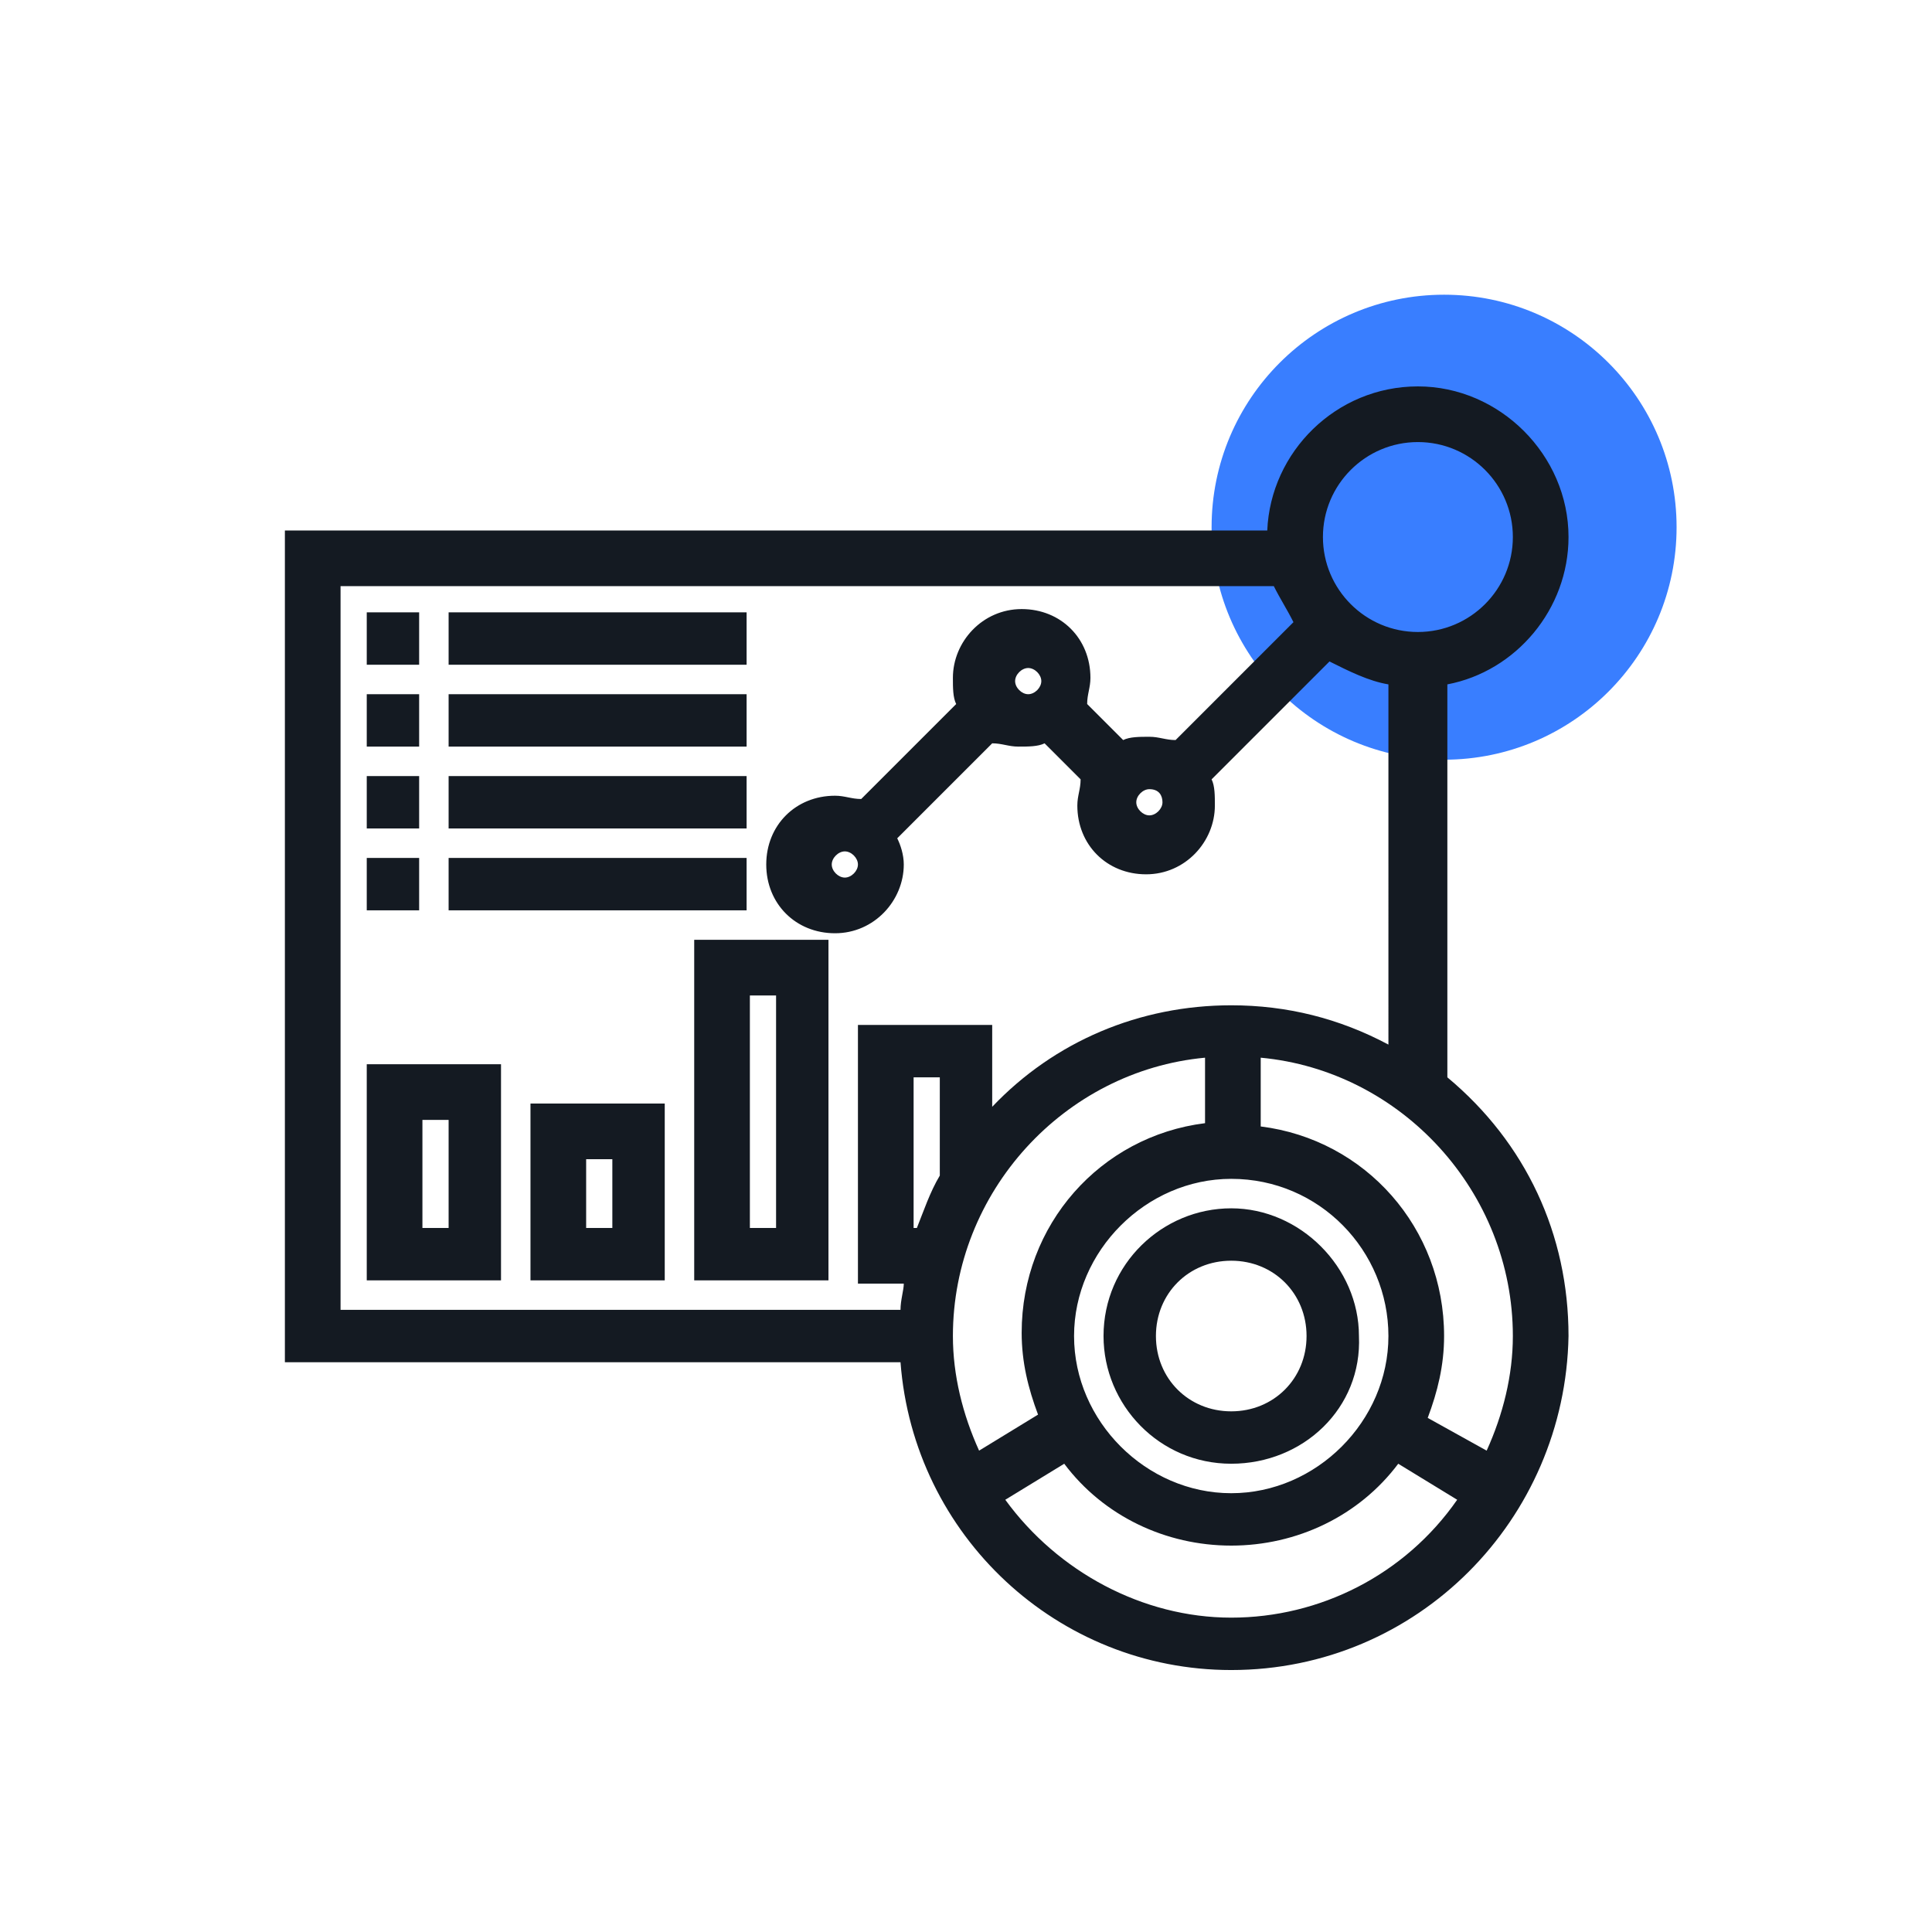
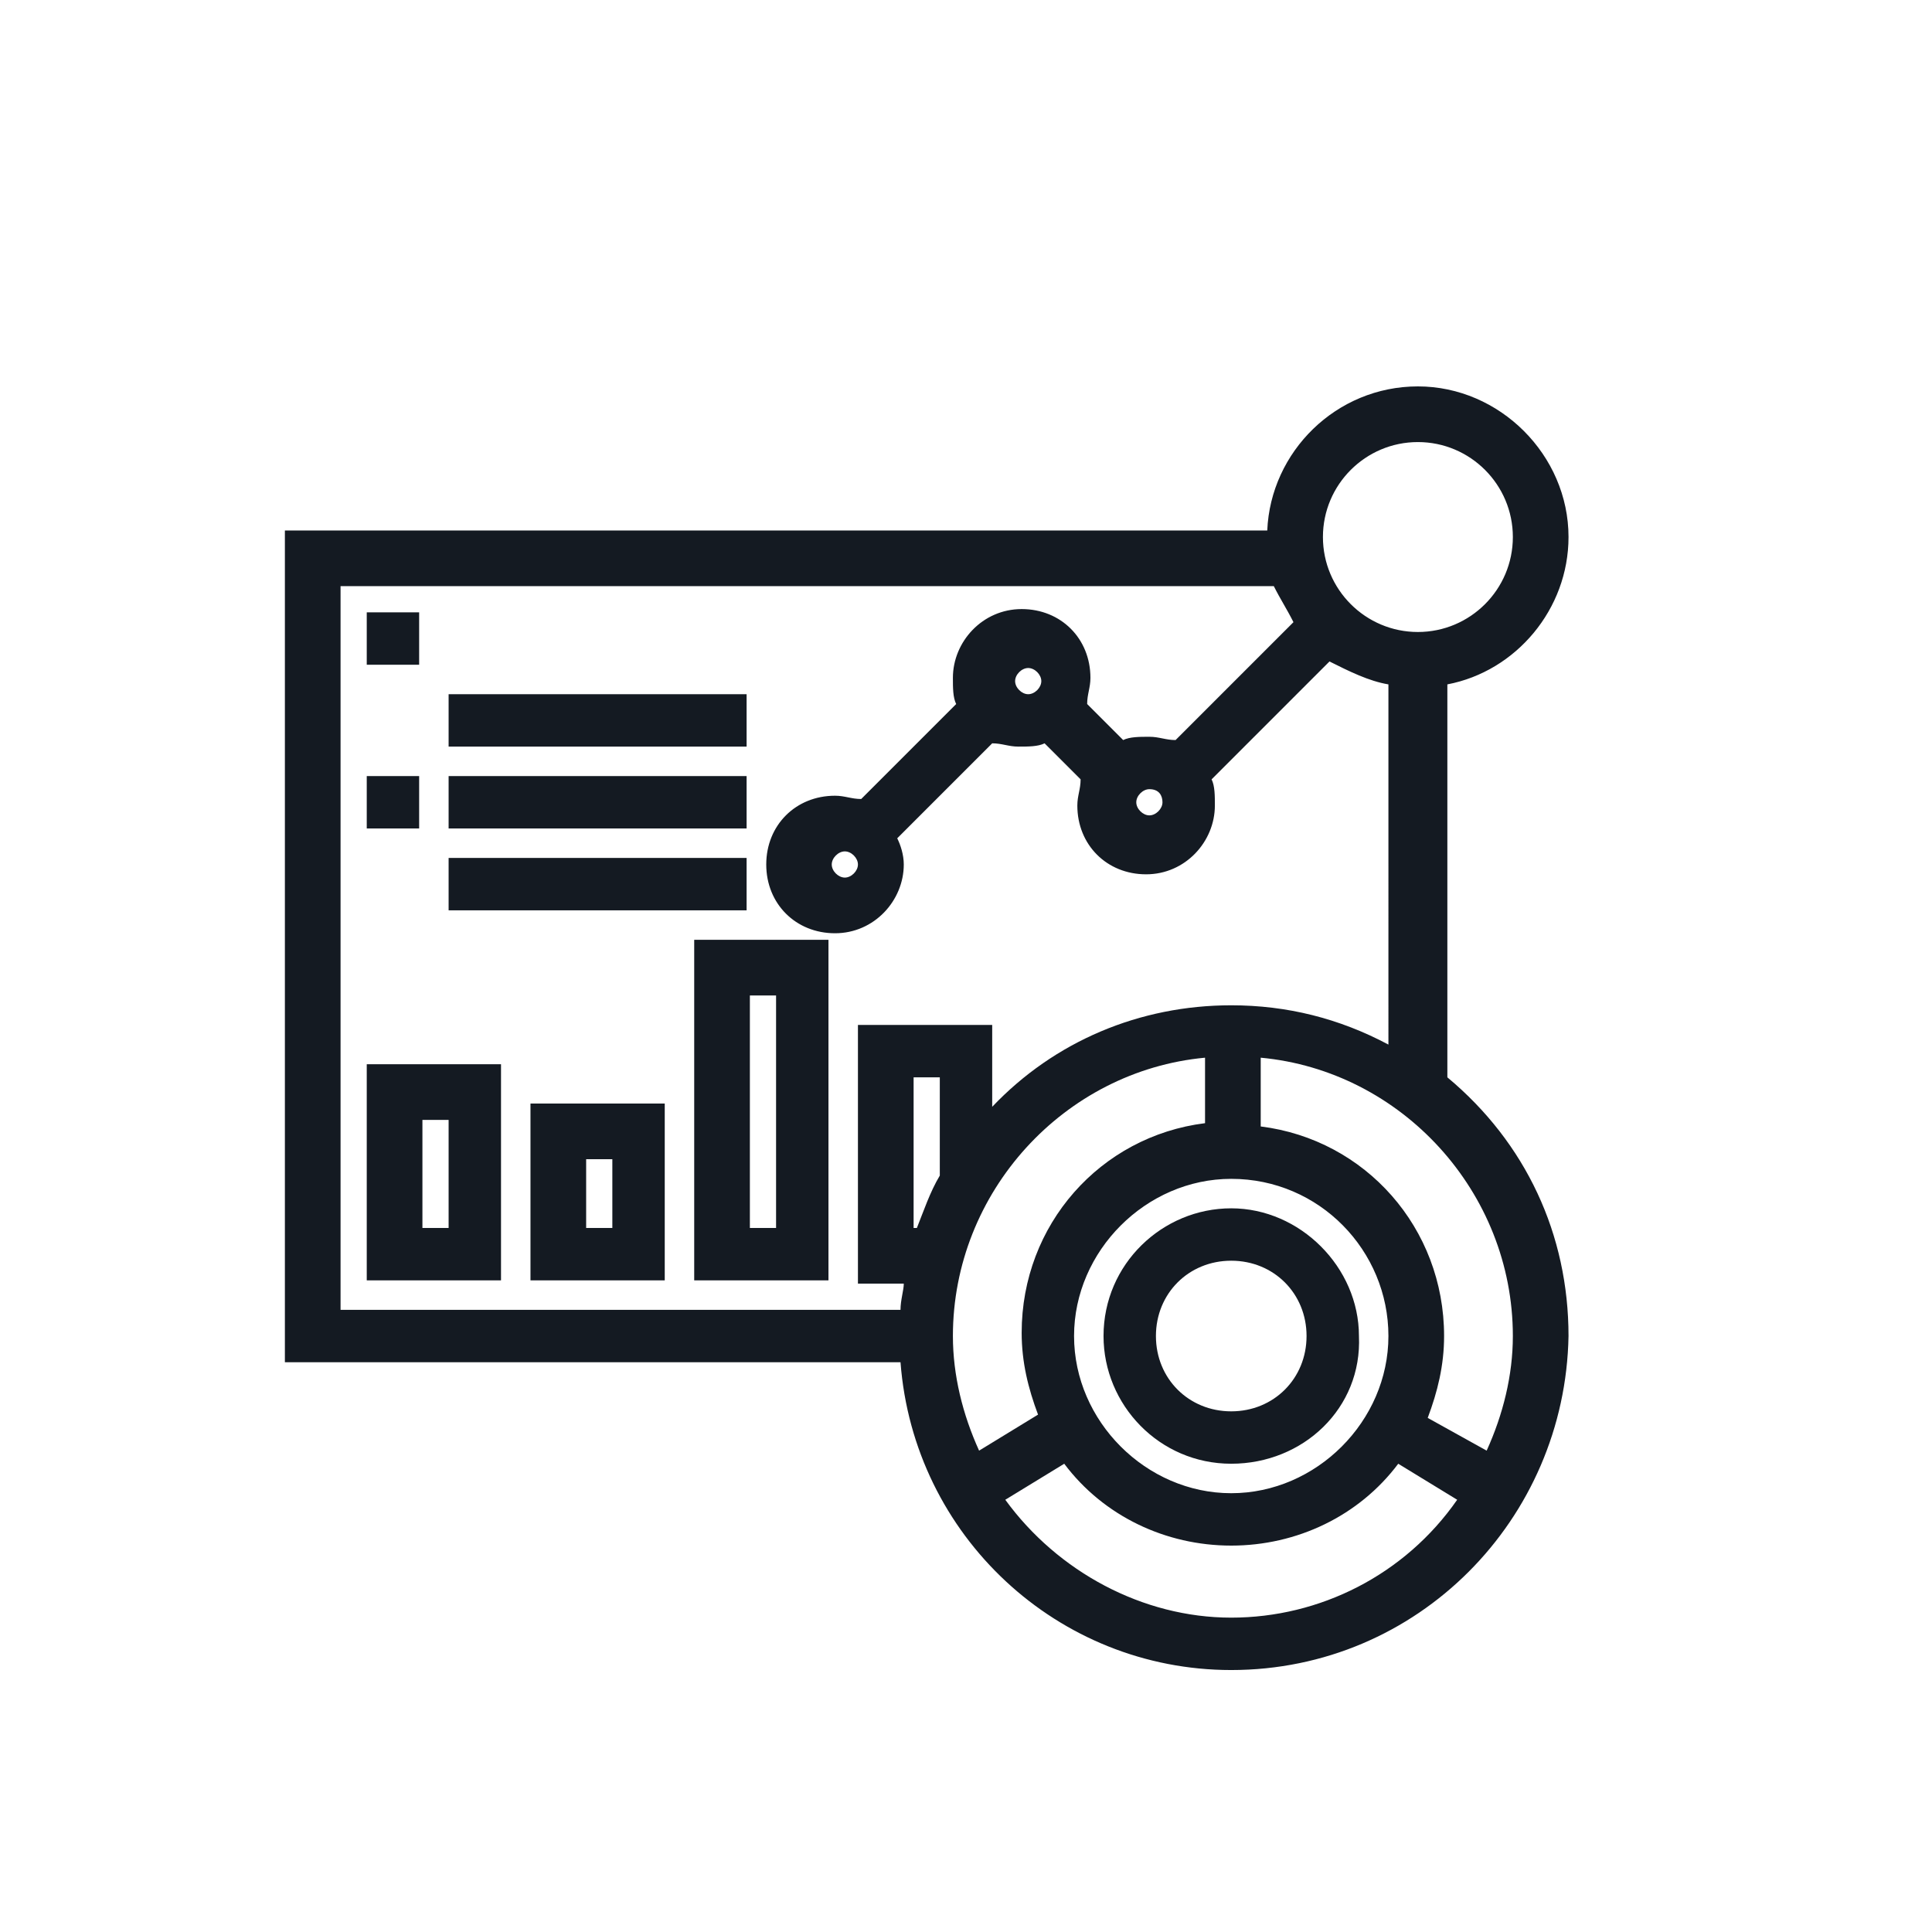
<svg xmlns="http://www.w3.org/2000/svg" version="1.1" id="Layer_1" x="0px" y="0px" viewBox="0 0 59 59" style="enable-background:new 0 0 59 59;" xml:space="preserve">
  <style type="text/css">
	.st0{fill:#397EFF;}
	.st1{fill:#141A22;}
</style>
  <g>
-     <circle class="st0" cx="44.1" cy="16.1" r="7.1" />
    <path class="st1" d="M37.6,51c-5.3,0-9.7-4.1-10.1-9.4H8.7V16.2h30c0.1-2.4,2.1-4.4,4.6-4.4c2.5,0,4.6,2.1,4.6,4.6   c0,2.2-1.6,4.1-3.7,4.5v12c2.4,2,3.7,4.8,3.7,7.9C47.8,46.4,43.3,51,37.6,51z M30.7,45.8c1.6,2.2,4.2,3.6,6.9,3.6s5.3-1.3,6.9-3.6   l-1.8-1.1c-1.2,1.6-3.1,2.5-5.1,2.5s-3.9-0.9-5.1-2.5L30.7,45.8z M37.6,36c-2.6,0-4.8,2.2-4.8,4.8s2.2,4.8,4.8,4.8s4.8-2.2,4.8-4.8   S40.3,36,37.6,36z M36.8,32.3c-4.3,0.4-7.7,4.1-7.7,8.5c0,1.2,0.3,2.4,0.8,3.5l1.8-1.1c-0.3-0.8-0.5-1.6-0.5-2.5   c0-3.3,2.4-6,5.6-6.4V32.3z M45.4,44.3c0.5-1.1,0.8-2.3,0.8-3.5c0-4.4-3.4-8.1-7.7-8.5v2.1c3.2,0.4,5.6,3.1,5.6,6.4   c0,0.9-0.2,1.7-0.5,2.5L45.4,44.3z M27.5,40c0-0.3,0.1-0.6,0.1-0.8h-1.4v-7.9h4.1v2.5c1.9-2,4.5-3.1,7.3-3.1c1.7,0,3.3,0.4,4.8,1.2   V20.9c-0.6-0.1-1.2-0.4-1.8-0.7l-3.6,3.6c0.1,0.2,0.1,0.5,0.1,0.8c0,1.1-0.9,2.1-2.1,2.1s-2.1-0.9-2.1-2.1c0-0.3,0.1-0.5,0.1-0.8   l-1.1-1.1c-0.2,0.1-0.5,0.1-0.8,0.1s-0.5-0.1-0.8-0.1l-2.9,2.9c0.1,0.2,0.2,0.5,0.2,0.8c0,1.1-0.9,2.1-2.1,2.1s-2.1-0.9-2.1-2.1   s0.9-2.1,2.1-2.1c0.3,0,0.5,0.1,0.8,0.1l2.9-2.9c-0.1-0.2-0.1-0.5-0.1-0.8c0-1.1,0.9-2.1,2.1-2.1s2.1,0.9,2.1,2.1   c0,0.3-0.1,0.5-0.1,0.8l1.1,1.1c0.2-0.1,0.5-0.1,0.8-0.1c0.3,0,0.5,0.1,0.8,0.1l3.6-3.6c-0.2-0.4-0.4-0.7-0.6-1.1H10.4V40H27.5z    M28,37.5c0.2-0.5,0.4-1.1,0.7-1.6v-3h-0.8v4.6H28z M25.8,26c-0.2,0-0.4,0.2-0.4,0.4s0.2,0.4,0.4,0.4c0.2,0,0.4-0.2,0.4-0.4   S26,26,25.8,26z M35.1,24.1c-0.2,0-0.4,0.2-0.4,0.4s0.2,0.4,0.4,0.4c0.2,0,0.4-0.2,0.4-0.4S35.4,24.1,35.1,24.1z M31.4,20.4   c-0.2,0-0.4,0.2-0.4,0.4s0.2,0.4,0.4,0.4s0.4-0.2,0.4-0.4S31.6,20.4,31.4,20.4z M43.3,13.5c-1.6,0-2.9,1.3-2.9,2.9s1.3,2.9,2.9,2.9   s2.9-1.3,2.9-2.9S44.9,13.5,43.3,13.5z" />
    <path class="st1" d="M37.6,44.7c-2.2,0-3.9-1.8-3.9-3.9c0-2.2,1.8-3.9,3.9-3.9s3.9,1.8,3.9,3.9C41.6,43,39.8,44.7,37.6,44.7z    M37.6,38.5c-1.3,0-2.3,1-2.3,2.3s1,2.3,2.3,2.3c1.3,0,2.3-1,2.3-2.3S38.9,38.5,37.6,38.5z" />
    <rect x="11.2" y="18.7" class="st1" width="1.6" height="1.6" />
-     <rect x="13.7" y="18.7" class="st1" width="9.1" height="1.6" />
-     <rect x="11.2" y="21.2" class="st1" width="1.6" height="1.6" />
    <rect x="13.7" y="21.2" class="st1" width="9.1" height="1.6" />
    <rect x="11.2" y="23.7" class="st1" width="1.6" height="1.6" />
    <rect x="13.7" y="23.7" class="st1" width="9.1" height="1.6" />
-     <rect x="11.2" y="26.2" class="st1" width="1.6" height="1.6" />
    <rect x="13.7" y="26.2" class="st1" width="9.1" height="1.6" />
    <path class="st1" d="M11.2,39.1v-6.6h4.1v6.6H11.2z M13.7,37.5v-3.3h-0.8v3.3H13.7z" />
    <path class="st1" d="M16.2,39.1v-5.4h4.1v5.4H16.2z M18.7,37.5v-2.1h-0.8v2.1H18.7z" />
    <path class="st1" d="M21.2,39.1V28.7h4.1v10.4H21.2z M23.7,37.5v-7.1h-0.8v7.1H23.7z" />
  </g>
</svg>